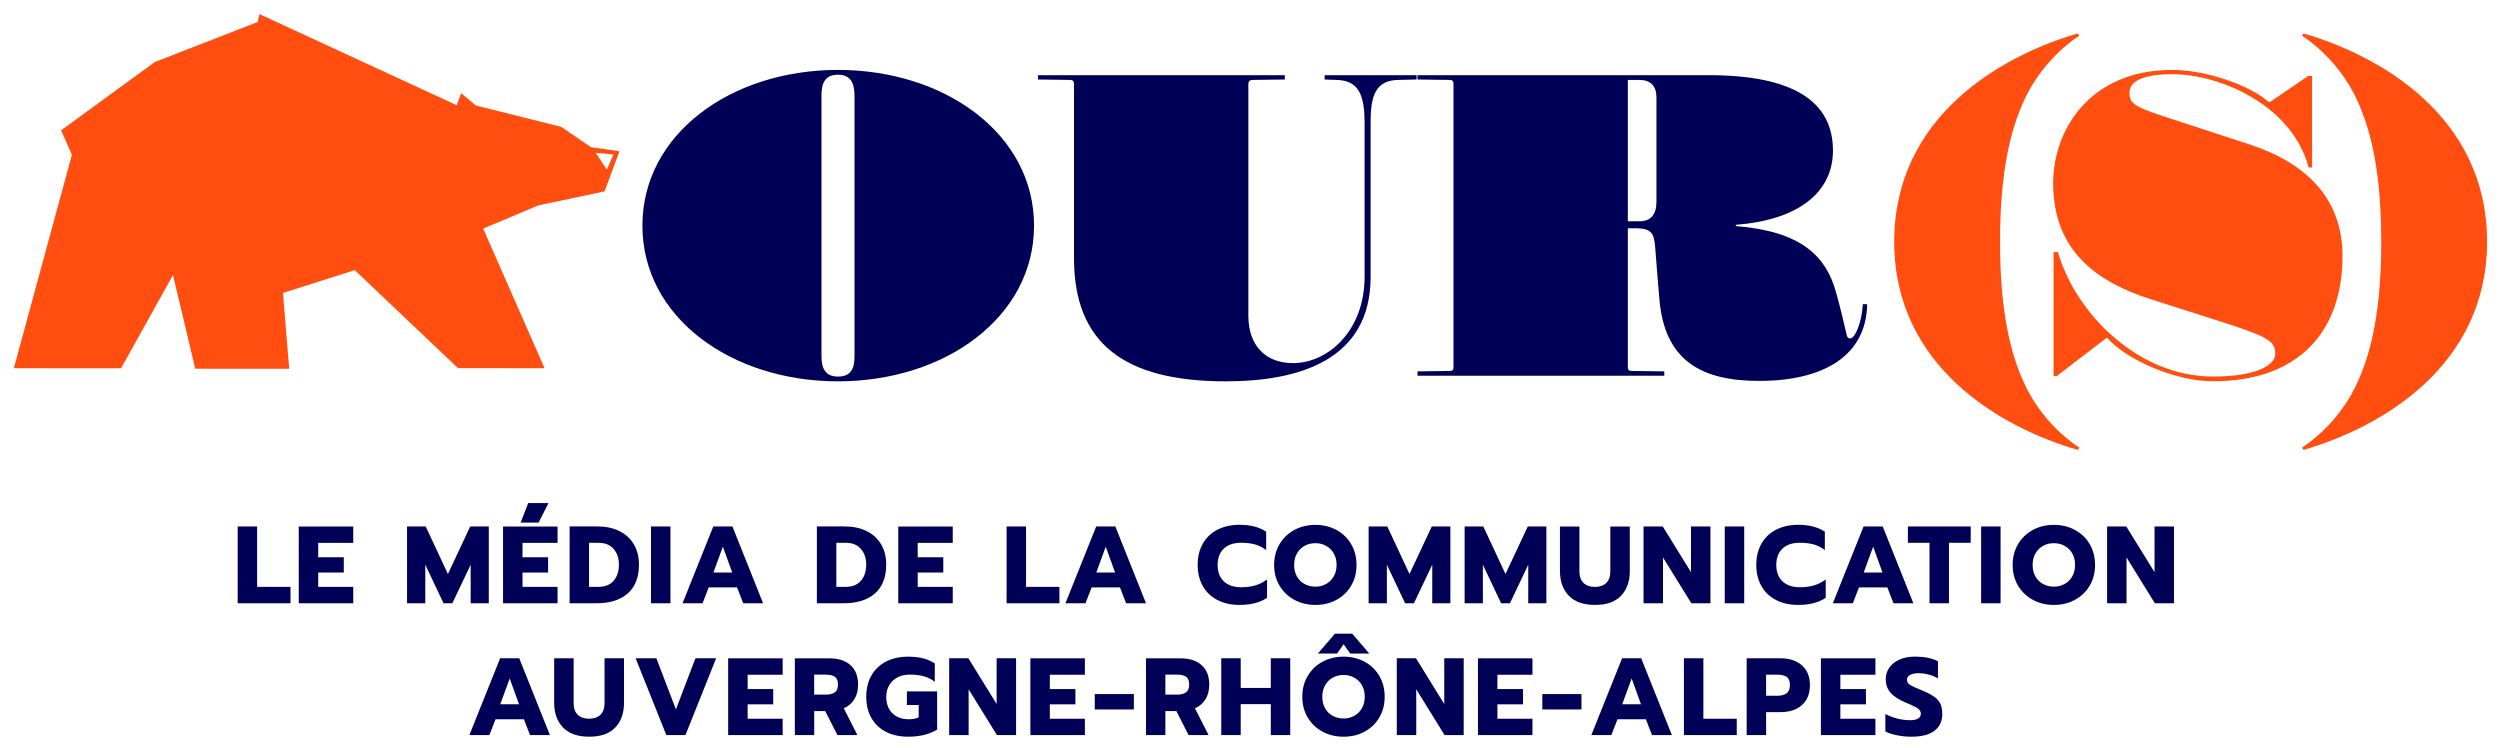
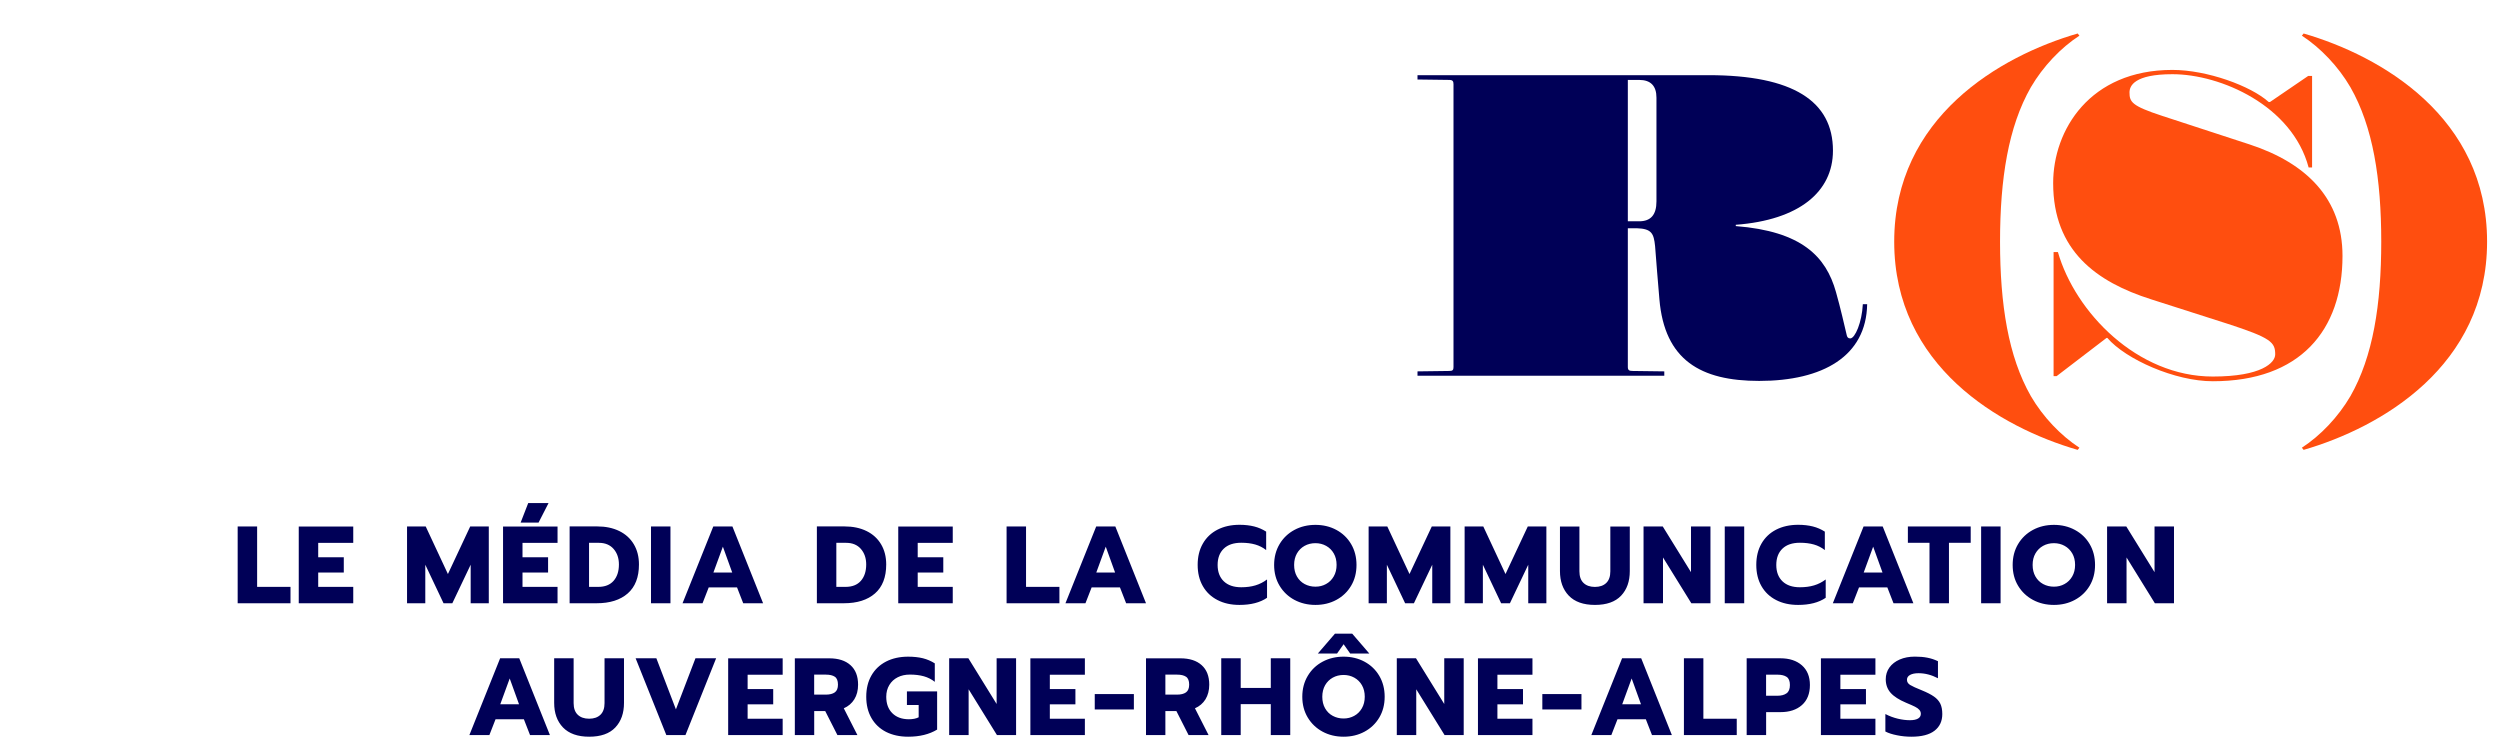
<svg xmlns="http://www.w3.org/2000/svg" version="1.1" id="Calque_1" x="0px" y="0px" viewBox="0 0 600 179.42" style="enable-background:new 0 0 600 179.42;" xml:space="preserve">
  <style type="text/css">
	.st0{fill:#FF4E0F;}
	.st1{fill:#000057;}
</style>
  <g>
-     <path class="st0" d="M142.98,36.68l4.24,0.4l-1.58,3.64L142.98,36.68z M62.26,3.38l-0.42,1.9l-24.69,9.61L14.67,31.27l2.58,5.9   L3.32,88.37l25.73,0.02l12.47-22.39l5.34,22.49h22.55l-1.5-18.18l17.22-5.48l24.79,23.52l20.78,0.02l-14.74-33.51l13.23-5.56   l15.91-3.37l3.57-9.63l-6.82-0.97l-7.17-4.89l-20.48-5.12l-3.52-2.94l-1.07,2.88L62.26,3.38z" />
    <g>
-       <path class="st1" d="M248.17,54.15c0,21.96-21.34,37.37-47.05,37.37s-46.94-15.4-46.94-37.37c0-21.96,21.23-37.37,46.94-37.37    S248.17,32.19,248.17,54.15z M205.08,85.59V22.93c0-2.81-0.83-5-3.96-5c-3.23,0-3.96,2.19-3.96,5v62.66    c0,2.81,0.94,4.79,3.96,4.79C204.24,90.38,205.08,88.4,205.08,85.59z" />
-       <path class="st1" d="M327.49,29.17c0-7.49-2.19-9.89-6.77-9.99l-2.81-0.1v-1.04h22.07v1.04l-4.37,0.1    c-5.31,0.1-6.66,3.54-6.66,9.99v37.26c0,19.98-17.17,25.09-34.76,25.09c-24.46,0-36.43-9.16-36.43-29.56V20.22    c0-0.73-0.21-1.04-1.04-1.04l-7.6-0.1v-1.04h59.23v1.04l-7.6,0.1c-0.83,0-1.14,0.31-1.14,1.04V75.8c0,7.18,4.16,11.35,10.72,11.35    c8.33,0,17.17-7.7,17.17-20.71V29.17z" />
      <path class="st1" d="M390.68,54.78v33.31c0,0.73,0.31,0.94,1.15,0.94l7.6,0.1v1.04H340.2v-1.04l7.6-0.1    c0.83,0,1.04-0.21,1.04-0.94V20.22c0-0.73-0.21-1.04-1.04-1.04l-7.6-0.1v-1.04h69.84c20.3,0,29.87,6.25,29.87,18.11    c0,9.89-8.12,16.65-23.32,17.8v0.31c15.82,1.25,21.65,7.29,24.04,15.82c1.15,4.06,1.98,7.81,2.6,10.41    c0.1,0.42,0.31,0.73,0.83,0.73c1.14,0,2.81-3.85,3.02-8.22h1.04c-0.21,12.49-10.62,18.42-25.92,18.42    c-14.05,0-22.69-5-23.94-19.57c-0.42-4.48-0.73-9.16-1.04-12.8c-0.31-3.02-0.83-4.16-4.37-4.27H390.68z M390.68,53.11h2.71    c2.81,0,4.16-1.56,4.16-4.79V23.45c0-2.81-1.35-4.27-4.16-4.27h-2.71V53.11z" />
      <path class="st0" d="M498.64,8.04l0.42,0.52c-4.48,2.91-8.74,7.39-11.66,12.39c-5.41,9.47-7.39,21.96-7.39,37.05    c0,15.09,1.98,27.58,7.39,37.06c2.91,5,7.18,9.47,11.66,12.39l-0.42,0.52c-18.63-5.41-44.03-20.09-44.03-49.96    C454.61,28.13,480.01,13.46,498.64,8.04z" />
      <path class="st0" d="M505.77,81.11h-0.21l-11.97,9.16h-0.73V60.5h1.04c4.16,14.47,19.05,29.87,37.16,29.87    c11.76,0,14.99-3.33,14.99-5.31c0-2.91-0.94-3.96-11.55-7.39l-18.22-5.83c-13.11-4.16-23.52-11.66-23.52-27.89    c0-12.7,8.74-27.17,28.62-27.17c8.33,0,18.84,3.85,23.11,7.7h0.31l9.16-6.25h0.94v21.96h-0.83    c-3.96-14.88-21.13-22.38-32.68-22.38c-9.16,0-10.31,2.81-10.31,4.37c0,2.29,0.52,3.23,7.81,5.62l21.03,6.87    c13.64,4.48,22.28,13.01,22.28,26.75c0,17.9-10.2,30.08-31.12,30.08C522.01,91.52,510.14,86.21,505.77,81.11z" />
      <path class="st0" d="M552.87,107.97l-0.42-0.52c4.48-2.91,8.74-7.39,11.66-12.39c5.41-9.47,7.39-21.96,7.39-37.06    c0-15.09-1.98-27.58-7.39-37.05c-2.91-5-7.18-9.47-11.66-12.39l0.42-0.52c18.63,5.41,44.03,20.09,44.03,49.96    C596.9,87.88,571.5,102.56,552.87,107.97z" />
    </g>
  </g>
  <g>
    <path class="st1" d="M458.74,176.81c2.46,0,4.31-0.48,5.55-1.44c1.24-0.96,1.86-2.29,1.86-4c0-1-0.16-1.83-0.47-2.48   c-0.32-0.65-0.82-1.22-1.52-1.71c-0.69-0.49-1.66-0.99-2.91-1.5c-1.37-0.54-2.31-0.98-2.82-1.29c-0.51-0.32-0.76-0.73-0.76-1.24   s0.25-0.9,0.75-1.17c0.5-0.27,1.17-0.41,2.02-0.41c1.56,0,3.12,0.4,4.67,1.21v-4.09c-0.81-0.39-1.65-0.67-2.53-0.84   c-0.88-0.18-1.88-0.26-3.01-0.26c-1.37,0-2.58,0.23-3.64,0.69c-1.05,0.46-1.88,1.1-2.47,1.92c-0.59,0.83-0.88,1.77-0.88,2.82   c0,1.28,0.39,2.36,1.16,3.24c0.77,0.88,2.01,1.68,3.72,2.4c0.97,0.4,1.68,0.72,2.14,0.95c0.46,0.23,0.8,0.48,1.04,0.75   c0.24,0.28,0.36,0.59,0.36,0.96c0,0.49-0.22,0.87-0.66,1.13c-0.44,0.26-1.09,0.4-1.95,0.4c-0.93,0-1.91-0.12-2.94-0.37   c-1.03-0.25-2.02-0.62-2.96-1.11v4.19c0.74,0.39,1.68,0.69,2.82,0.91C456.43,176.7,457.58,176.81,458.74,176.81 M437.02,176.42   h13.08v-3.93h-8.41v-3.45h6.14v-3.66h-6.14v-3.45h8.41v-3.93h-13.08V176.42z M423.86,166.98v-5.06h2.72c0.95,0,1.69,0.18,2.21,0.53   s0.79,1,0.79,1.95c0,0.95-0.27,1.62-0.81,2c-0.54,0.39-1.27,0.58-2.2,0.58H423.86z M419.2,176.42h4.67v-5.51h3.45   c2.16,0,3.88-0.57,5.15-1.7c1.27-1.13,1.91-2.74,1.91-4.81c0-2.02-0.64-3.59-1.92-4.72c-1.28-1.12-3-1.69-5.14-1.69h-8.12V176.42z    M404.14,176.42h12.68v-3.93h-8.01v-14.5h-4.67V176.42z M389.33,169.03l2.27-6.2l2.24,6.2H389.33z M381.92,176.42h4.8l1.48-3.8h6.8   l1.48,3.8h4.77l-7.36-18.43h-4.59L381.92,176.42z M370.16,170.27h9.39v-3.69h-9.39V170.27z M354.71,176.42h13.08v-3.93h-8.41v-3.45   h6.14v-3.66h-6.14v-3.45h8.41v-3.93h-13.08V176.42z M335.23,176.42h4.67v-10.99l6.8,10.99h4.59v-18.43h-4.67v10.97l-6.78-10.97   h-4.61V176.42z M322.47,172.44c-0.95,0-1.81-0.21-2.6-0.63s-1.4-1.03-1.85-1.82c-0.45-0.79-0.67-1.71-0.67-2.77   c0-1.05,0.23-1.97,0.67-2.76c0.45-0.78,1.06-1.39,1.83-1.82c0.77-0.43,1.64-0.65,2.61-0.65c0.95,0,1.81,0.22,2.58,0.65   c0.77,0.43,1.39,1.04,1.83,1.82c0.45,0.79,0.67,1.7,0.67,2.76c0,1.05-0.23,1.98-0.69,2.77c-0.46,0.79-1.07,1.4-1.85,1.82   C324.25,172.22,323.4,172.44,322.47,172.44 M322.47,176.81c1.85,0,3.52-0.4,5.02-1.21s2.68-1.94,3.54-3.39   c0.86-1.45,1.29-3.11,1.29-4.99c0-1.88-0.43-3.55-1.29-5.01c-0.86-1.46-2.04-2.59-3.54-3.4s-3.18-1.21-5.02-1.21   c-1.86,0-3.54,0.4-5.05,1.21s-2.69,1.94-3.56,3.4c-0.87,1.46-1.31,3.13-1.31,5.01c0,1.88,0.44,3.54,1.31,4.99   c0.87,1.45,2.06,2.58,3.56,3.39S320.61,176.81,322.47,176.81 M316.28,156.85h4.61l1.58-2.24l1.58,2.24h4.59l-4.11-4.77h-4.14   L316.28,156.85z M293.1,176.42h4.67v-7.43h7.22v7.43h4.67v-18.43h-4.67v7.12h-7.22v-7.12h-4.67V176.42z M279.69,166.71v-4.8h2.79   c0.95,0,1.67,0.17,2.17,0.51s0.75,0.97,0.75,1.89c0,0.88-0.26,1.5-0.76,1.86c-0.51,0.36-1.23,0.54-2.16,0.54H279.69z    M275.02,176.42h4.67v-5.77h2.64l2.93,5.77h4.8l-3.27-6.43c1.09-0.47,1.93-1.2,2.53-2.16c0.59-0.97,0.9-2.14,0.9-3.51   c0-2.04-0.61-3.6-1.83-4.69c-1.22-1.09-2.91-1.63-5.07-1.63h-8.28V176.42z M262.74,170.27h9.39v-3.69h-9.39V170.27z M247.29,176.42   h13.08v-3.93h-8.41v-3.45h6.14v-3.66h-6.14v-3.45h8.41v-3.93h-13.08V176.42z M227.8,176.42h4.67v-10.99l6.8,10.99h4.59v-18.43   h-4.67v10.97l-6.78-10.97h-4.61V176.42z M217.95,176.81c2.76,0,5.08-0.57,6.96-1.71v-9.17h-7.25v3.27h2.82v2.95   c-0.63,0.32-1.41,0.47-2.35,0.47c-1.67,0-2.99-0.48-3.97-1.45c-0.98-0.97-1.46-2.28-1.46-3.95c0-1.07,0.25-2.01,0.74-2.82   c0.49-0.81,1.16-1.43,2.02-1.86c0.85-0.43,1.82-0.64,2.91-0.64c1.27,0,2.38,0.14,3.36,0.41c0.98,0.28,1.85,0.72,2.62,1.33v-4.43   c-0.88-0.56-1.83-0.97-2.86-1.23c-1.03-0.25-2.21-0.38-3.54-0.38c-2,0-3.77,0.39-5.29,1.17c-1.52,0.79-2.69,1.9-3.52,3.35   c-0.83,1.45-1.24,3.15-1.24,5.1c0,1.95,0.41,3.65,1.24,5.1c0.83,1.45,2,2.56,3.52,3.34C214.18,176.42,215.94,176.81,217.95,176.81    M195.4,166.71v-4.8h2.79c0.95,0,1.67,0.17,2.17,0.51c0.5,0.34,0.75,0.97,0.75,1.89c0,0.88-0.25,1.5-0.76,1.86   c-0.51,0.36-1.23,0.54-2.16,0.54H195.4z M190.74,176.42h4.67v-5.77h2.64l2.93,5.77h4.8l-3.27-6.43c1.09-0.47,1.93-1.2,2.53-2.16   c0.6-0.97,0.9-2.14,0.9-3.51c0-2.04-0.61-3.6-1.83-4.69c-1.22-1.09-2.91-1.63-5.07-1.63h-8.28V176.42z M174.76,176.42h13.08v-3.93   h-8.41v-3.45h6.14v-3.66h-6.14v-3.45h8.41v-3.93h-13.08V176.42z M159.92,176.42h4.59l7.36-18.43h-4.96l-4.69,12.26l-4.69-12.26   h-4.98L159.92,176.42z M141.41,176.81c2.78,0,4.87-0.74,6.26-2.21c1.4-1.48,2.09-3.44,2.09-5.91v-10.7h-4.67v10.76   c0,1.23-0.33,2.16-0.98,2.79c-0.65,0.63-1.56,0.95-2.72,0.95c-1.16,0-2.07-0.32-2.73-0.95c-0.66-0.63-0.99-1.56-0.99-2.79v-10.76   h-4.67v10.7c0,2.44,0.7,4.41,2.11,5.89C136.55,176.07,138.64,176.81,141.41,176.81 M120.06,169.03l2.27-6.2l2.24,6.2H120.06z    M112.65,176.42h4.8l1.48-3.8h6.8l1.48,3.8h4.77l-7.36-18.43h-4.59L112.65,176.42z" />
    <path class="st1" d="M505.7,144.78h4.67v-10.99l6.8,10.99h4.59v-18.43h-4.67v10.97l-6.78-10.97h-4.61V144.78z M492.95,140.8   c-0.95,0-1.82-0.21-2.6-0.63c-0.78-0.42-1.4-1.03-1.85-1.82c-0.45-0.79-0.67-1.71-0.67-2.77c0-1.05,0.22-1.97,0.67-2.75   c0.45-0.78,1.06-1.39,1.83-1.82c0.77-0.43,1.64-0.65,2.61-0.65c0.95,0,1.81,0.22,2.58,0.65c0.77,0.43,1.38,1.04,1.83,1.82   c0.45,0.78,0.67,1.7,0.67,2.75c0,1.05-0.23,1.98-0.69,2.77c-0.46,0.79-1.07,1.4-1.85,1.82C494.73,140.59,493.88,140.8,492.95,140.8    M492.95,145.18c1.85,0,3.52-0.4,5.02-1.21s2.69-1.94,3.55-3.39c0.86-1.45,1.29-3.11,1.29-4.99c0-1.88-0.43-3.55-1.29-5.01   c-0.86-1.46-2.04-2.59-3.55-3.4c-1.5-0.81-3.18-1.21-5.02-1.21c-1.86,0-3.55,0.4-5.05,1.21c-1.5,0.81-2.69,1.94-3.56,3.4   s-1.3,3.13-1.3,5.01c0,1.88,0.43,3.55,1.3,4.99c0.87,1.45,2.06,2.58,3.56,3.39S491.08,145.18,492.95,145.18 M475.47,144.78h4.67   v-18.43h-4.67V144.78z M463.08,144.78h4.67v-14.5h5.22v-3.93h-15.08v3.93h5.19V144.78z M447.29,137.4l2.27-6.2l2.24,6.2H447.29z    M439.88,144.78h4.8l1.48-3.8h6.8l1.48,3.8h4.77l-7.36-18.43h-4.59L439.88,144.78z M431.55,145.18c2.74,0,4.95-0.57,6.62-1.71v-4.4   c-0.86,0.65-1.79,1.12-2.79,1.42c-1,0.3-2.14,0.45-3.4,0.45c-1.79,0-3.19-0.47-4.18-1.42c-0.99-0.95-1.49-2.26-1.49-3.93   c0-1.67,0.49-2.97,1.48-3.92c0.98-0.94,2.38-1.41,4.19-1.41c1.27,0,2.38,0.14,3.36,0.42c0.98,0.28,1.85,0.73,2.62,1.34v-4.43   c-0.88-0.56-1.84-0.98-2.87-1.24c-1.04-0.26-2.21-0.4-3.53-0.4c-2,0-3.77,0.39-5.29,1.17c-1.52,0.78-2.69,1.9-3.52,3.35   c-0.83,1.45-1.24,3.15-1.24,5.1c0,1.95,0.41,3.65,1.24,5.1c0.83,1.45,2,2.56,3.52,3.34C427.78,144.79,429.54,145.18,431.55,145.18    M413.94,144.78h4.67v-18.43h-4.67V144.78z M394.45,144.78h4.67v-10.99l6.8,10.99h4.59v-18.43h-4.67v10.97l-6.78-10.97h-4.61   V144.78z M382.8,145.18c2.78,0,4.86-0.74,6.26-2.21c1.4-1.48,2.09-3.44,2.09-5.91v-10.7h-4.67v10.76c0,1.23-0.33,2.16-0.98,2.79   c-0.65,0.63-1.56,0.95-2.72,0.95c-1.16,0-2.07-0.32-2.73-0.95c-0.66-0.63-0.99-1.56-0.99-2.79v-10.76h-4.67v10.7   c0,2.44,0.7,4.41,2.11,5.89C377.93,144.44,380.02,145.18,382.8,145.18 M351.51,144.78h4.38v-9.25l4.38,9.25h2.11l4.4-9.25v9.25   h4.35v-18.43h-4.46l-5.35,11.42l-5.33-11.42h-4.48V144.78z M328.47,144.78h4.38v-9.25l4.38,9.25h2.11l4.4-9.25v9.25h4.35v-18.43   h-4.46l-5.35,11.42l-5.33-11.42h-4.48V144.78z M315.71,140.8c-0.95,0-1.81-0.21-2.6-0.63c-0.78-0.42-1.4-1.03-1.85-1.82   c-0.45-0.79-0.67-1.71-0.67-2.77c0-1.05,0.23-1.97,0.67-2.75c0.45-0.78,1.06-1.39,1.83-1.82c0.77-0.43,1.64-0.65,2.61-0.65   c0.95,0,1.81,0.22,2.58,0.65s1.39,1.04,1.83,1.82c0.45,0.78,0.67,1.7,0.67,2.75c0,1.05-0.23,1.98-0.69,2.77   c-0.46,0.79-1.07,1.4-1.85,1.82C317.49,140.59,316.64,140.8,315.71,140.8 M315.71,145.18c1.85,0,3.52-0.4,5.02-1.21   c1.5-0.81,2.68-1.94,3.54-3.39c0.86-1.45,1.29-3.11,1.29-4.99c0-1.88-0.43-3.55-1.29-5.01s-2.04-2.59-3.54-3.4   c-1.5-0.81-3.18-1.21-5.02-1.21c-1.86,0-3.54,0.4-5.05,1.21c-1.5,0.81-2.69,1.94-3.56,3.4c-0.87,1.46-1.31,3.13-1.31,5.01   c0,1.88,0.44,3.55,1.31,4.99c0.87,1.45,2.06,2.58,3.56,3.39C312.16,144.77,313.85,145.18,315.71,145.18 M297.47,145.18   c2.74,0,4.95-0.57,6.62-1.71v-4.4c-0.86,0.65-1.79,1.12-2.79,1.42s-2.14,0.45-3.4,0.45c-1.79,0-3.18-0.47-4.18-1.42   c-0.99-0.95-1.49-2.26-1.49-3.93c0-1.67,0.49-2.97,1.48-3.92c0.98-0.94,2.38-1.41,4.19-1.41c1.27,0,2.39,0.14,3.36,0.42   c0.98,0.28,1.85,0.73,2.62,1.34v-4.43c-0.88-0.56-1.84-0.98-2.87-1.24c-1.04-0.26-2.21-0.4-3.53-0.4c-2,0-3.76,0.39-5.28,1.17   c-1.52,0.78-2.69,1.9-3.52,3.35c-0.83,1.45-1.24,3.15-1.24,5.1c0,1.95,0.41,3.65,1.24,5.1c0.83,1.45,2,2.56,3.52,3.34   C293.7,144.79,295.46,145.18,297.47,145.18 M263.11,137.4l2.27-6.2l2.24,6.2H263.11z M255.71,144.78h4.8l1.48-3.8h6.8l1.48,3.8   h4.77l-7.36-18.43h-4.59L255.71,144.78z M241.58,144.78h12.68v-3.93h-8.01v-14.5h-4.67V144.78z M215.58,144.78h13.08v-3.93h-8.41   v-3.45h6.14v-3.66h-6.14v-3.45h8.41v-3.93h-13.08V144.78z M200.72,140.85v-10.57h2.37c1.49,0,2.67,0.49,3.52,1.46   c0.85,0.98,1.28,2.22,1.28,3.73c0,1.65-0.43,2.96-1.28,3.93c-0.85,0.97-2.08,1.45-3.68,1.45H200.72z M196.05,144.78h6.49   c3.18,0,5.67-0.79,7.46-2.36c1.79-1.57,2.69-3.89,2.69-6.95c0-1.85-0.41-3.46-1.23-4.84c-0.82-1.38-1.98-2.44-3.49-3.18   c-1.51-0.74-3.28-1.11-5.3-1.11h-6.62V144.78z M171.22,137.4l2.27-6.2l2.24,6.2H171.22z M163.81,144.78h4.8l1.48-3.8h6.8l1.48,3.8   h4.77l-7.36-18.43h-4.59L163.81,144.78z M156.24,144.78h4.67v-18.43h-4.67V144.78z M141.37,140.85v-10.57h2.37   c1.49,0,2.67,0.49,3.52,1.46s1.28,2.22,1.28,3.73c0,1.65-0.43,2.96-1.28,3.93c-0.85,0.97-2.08,1.45-3.68,1.45H141.37z    M136.71,144.78h6.49c3.18,0,5.67-0.79,7.46-2.36c1.79-1.57,2.69-3.89,2.69-6.95c0-1.85-0.41-3.46-1.23-4.84   c-0.82-1.38-1.98-2.44-3.49-3.18s-3.28-1.11-5.3-1.11h-6.62V144.78z M120.73,144.78h13.08v-3.93h-8.41v-3.45h6.14v-3.66h-6.14   v-3.45h8.41v-3.93h-13.08V144.78z M124.95,125.43h4.3l2.4-4.69h-4.88L124.95,125.43z M97.69,144.78h4.38v-9.25l4.38,9.25h2.11   l4.4-9.25v9.25h4.35v-18.43h-4.46l-5.35,11.42l-5.33-11.42h-4.48V144.78z M71.7,144.78h13.08v-3.93h-8.41v-3.45h6.14v-3.66h-6.14   v-3.45h8.41v-3.93H71.7V144.78z M57.04,144.78h12.68v-3.93h-8.01v-14.5h-4.67V144.78z" />
  </g>
</svg>